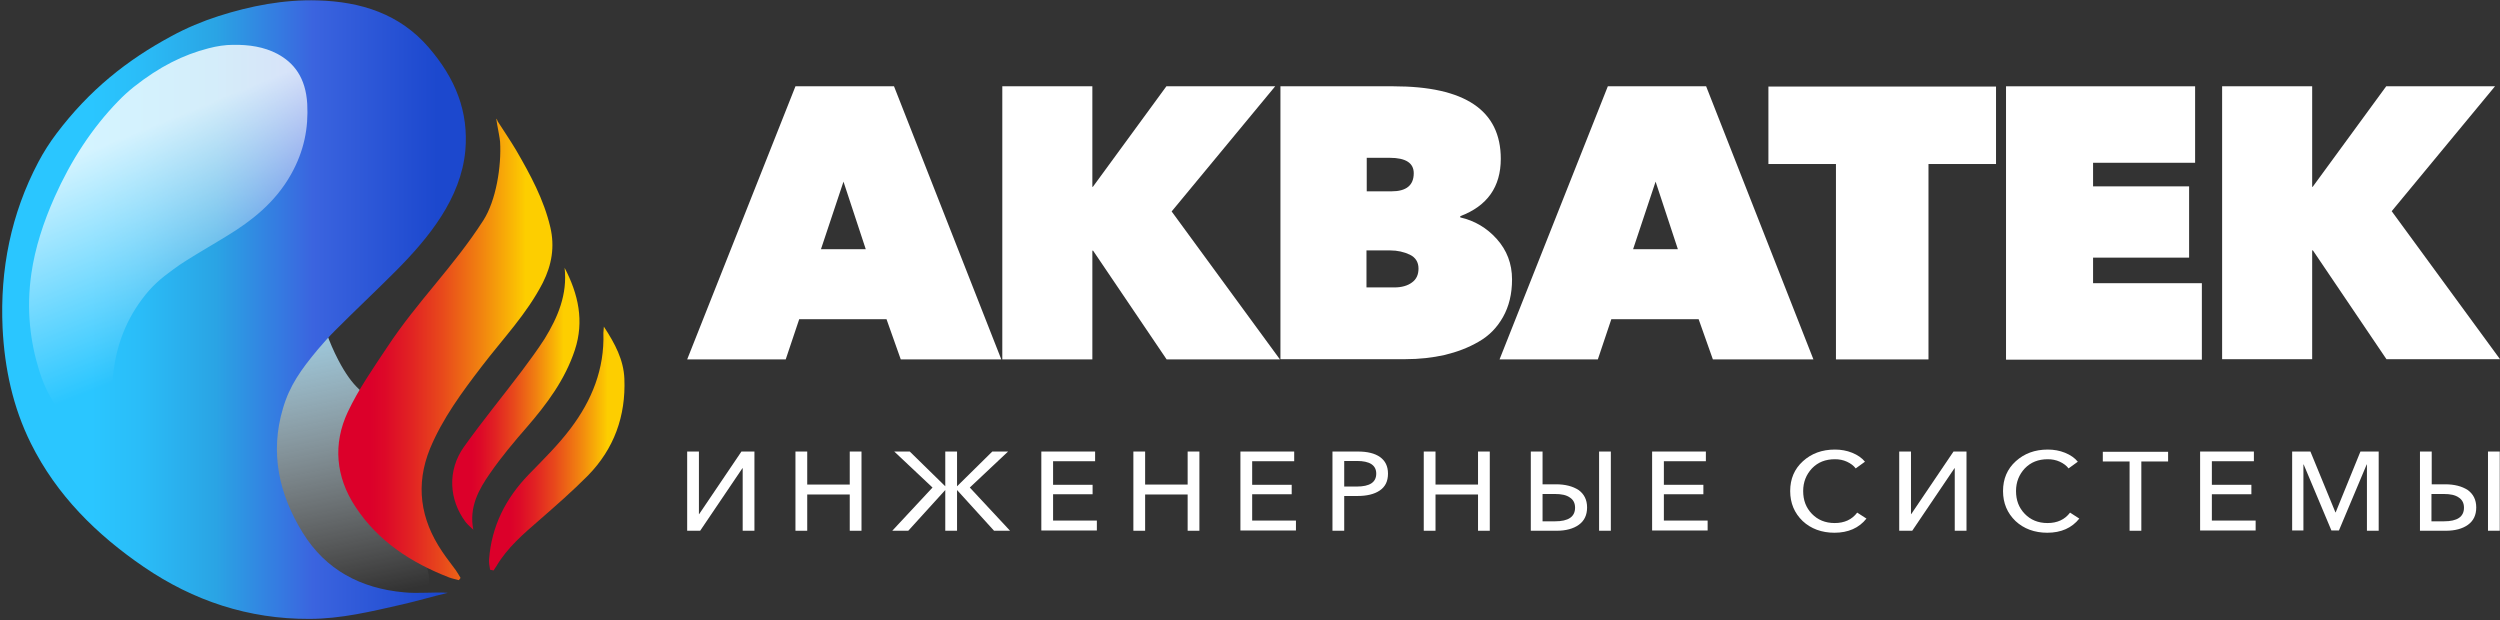
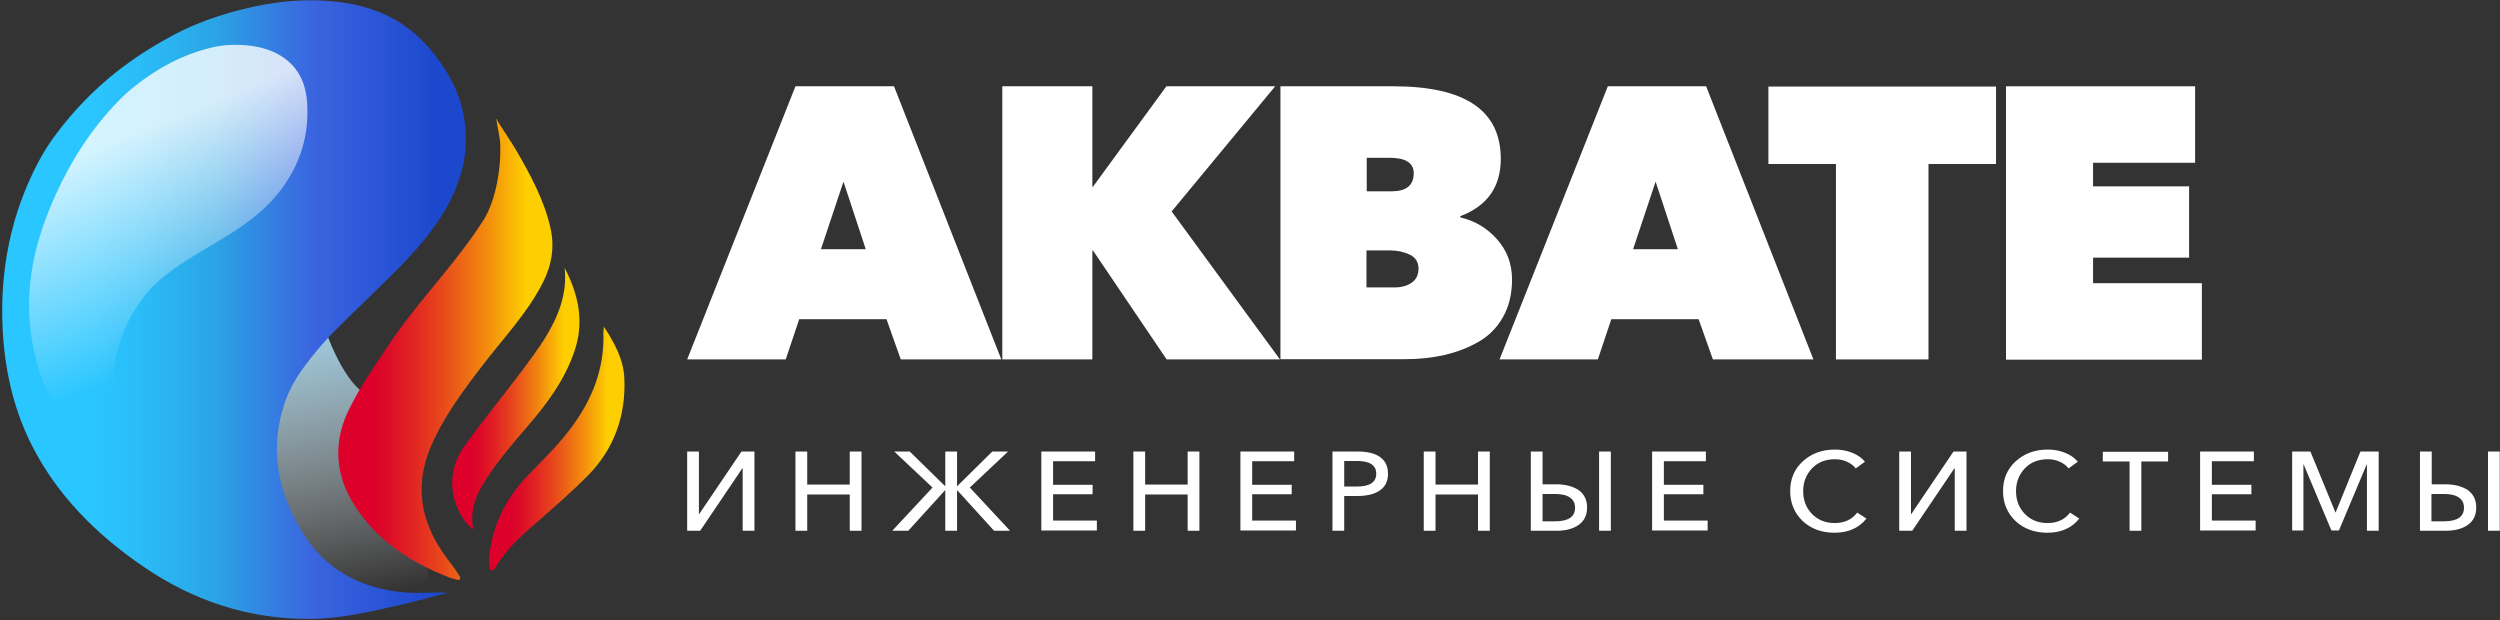
<svg xmlns="http://www.w3.org/2000/svg" width="137" height="34" viewBox="0 0 137 34" fill="none">
  <rect x="0" y="0" width="137" height="34" fill="#333333" stroke="none" />
  <g clip-path="url(#clip0_128_539)">
    <path d="M23.073 32.364C21.565 32.718 20.071 32.69 18.577 32.391C16.384 31.956 14.465 31.017 12.834 29.493C12.519 29.207 12.231 28.881 11.971 28.541C10.696 26.881 9.956 25.166 9.517 23.22C9.367 22.567 9.271 21.887 9.243 21.22C9.175 19.887 9.271 18.567 9.641 17.261C10.107 15.614 10.929 14.227 12.451 13.41C13.835 12.675 15.178 12.444 16.59 12.961C18.29 13.574 16.343 15.519 18.55 19.751C20.044 22.608 21.401 22.091 24.238 22.35C18.55 25.03 25.225 31.847 23.073 32.364Z" fill="url(#paint0_linear_128_539)" />
    <path d="M22.031 33.126C20.359 33.507 18.687 33.915 16.946 33.915C13.616 33.928 10.6 32.922 7.886 31.071C5.296 29.302 3.103 27.139 1.691 24.295C0.704 22.309 0.252 20.186 0.142 17.982C-0.008 14.757 0.608 11.71 2.102 8.879C2.39 8.335 2.719 7.818 3.089 7.328C4.885 4.947 6.941 3.301 9.394 1.981C10.216 1.532 11.094 1.165 11.985 0.879C13.739 0.321 15.548 -0.033 17.412 0.022C19.77 0.09 21.908 0.756 23.498 2.607C24.951 4.294 25.691 6.104 25.499 8.267C25.252 10.88 23.498 13.029 21.716 14.825C20.62 15.927 19.482 16.989 18.385 18.091C18.043 18.431 17.727 18.785 17.426 19.139C16.508 20.241 15.877 21.111 15.507 22.377C14.781 24.812 15.288 27.085 16.59 29.194C17.851 31.235 19.77 32.241 22.127 32.459C22.922 32.541 23.745 32.432 24.54 32.486C23.69 32.69 22.867 32.935 22.031 33.126Z" fill="url(#paint1_linear_128_539)" />
    <path d="M25.143 31.792C24.965 31.738 24.786 31.711 24.608 31.643C22.538 30.84 20.715 29.656 19.482 27.779C18.399 26.146 18.235 24.336 19.057 22.581C19.646 21.329 20.455 20.173 21.223 19.016C22.895 16.485 24.841 14.635 26.486 12.077C27.185 10.988 27.486 9.111 27.404 7.764C27.377 7.41 27.061 6.049 27.281 6.662C27.61 7.179 27.966 7.696 28.281 8.226C29.063 9.573 29.803 10.934 30.159 12.458C30.406 13.519 30.241 14.512 29.748 15.492C28.871 17.206 27.541 18.581 26.39 20.091C25.307 21.506 24.252 22.935 23.566 24.581C22.758 26.568 23.032 28.445 24.224 30.214C24.457 30.568 24.732 30.908 24.978 31.248C25.074 31.384 25.156 31.534 25.239 31.67C25.211 31.724 25.17 31.752 25.143 31.792Z" fill="url(#paint2_linear_128_539)" />
    <path d="M26.856 31.221C26.828 31.03 26.787 30.84 26.801 30.649C26.938 28.84 27.706 27.316 28.967 26.01C29.762 25.193 30.584 24.39 31.269 23.479C32.434 21.941 33.133 20.213 33.065 18.241C33.065 18.172 33.079 18.091 33.092 17.9C33.709 18.839 34.175 19.724 34.216 20.758C34.298 22.799 33.654 24.595 32.215 26.064C31.365 26.921 30.461 27.71 29.556 28.5C28.679 29.262 27.802 30.01 27.199 31.03C27.144 31.112 27.089 31.194 27.048 31.262C26.979 31.248 26.924 31.235 26.856 31.221Z" fill="url(#paint3_linear_128_539)" />
    <path d="M25.938 29.03C25.801 28.894 25.65 28.772 25.526 28.622C24.594 27.384 24.512 25.778 25.417 24.499C26.431 23.071 27.555 21.71 28.61 20.309C29.035 19.737 29.46 19.166 29.844 18.567C30.57 17.383 31.105 16.131 30.94 14.676C31.694 16.118 32.023 17.601 31.502 19.179C30.968 20.799 29.967 22.145 28.857 23.424C28.158 24.227 27.473 25.044 26.87 25.915C26.239 26.812 25.691 27.792 25.938 29.03Z" fill="url(#paint4_linear_128_539)" />
    <path d="M7.146 24.268C6.365 24.186 5.584 24.118 4.898 23.805C3.583 23.18 2.678 21.996 2.157 20.336C1.664 18.758 1.431 17.002 1.719 14.989C1.924 13.574 2.376 12.186 2.993 10.798C3.898 8.771 5.049 7.015 6.475 5.546C6.749 5.26 7.037 5.002 7.324 4.77C8.75 3.641 10.052 3.001 11.423 2.648C11.889 2.525 12.341 2.457 12.78 2.457C13.643 2.444 14.465 2.566 15.192 2.947C16.11 3.437 16.754 4.253 16.837 5.696C16.905 7.015 16.672 8.267 15.946 9.56C15.069 11.124 13.739 12.131 12.492 12.893C11.724 13.37 10.957 13.805 10.203 14.281C9.97 14.431 9.737 14.58 9.504 14.757C8.805 15.261 8.311 15.682 7.777 16.404C6.762 17.764 6.296 19.261 6.173 20.812C6.063 22.309 6.529 23.288 7.393 23.873C7.681 24.078 8.037 24.159 8.339 24.35C7.941 24.309 7.53 24.309 7.146 24.268Z" fill="url(#paint5_linear_128_539)" />
-     <path d="M37.657 19.696L43.591 4.729H48.992L54.872 19.696H49.362L48.581 17.492H43.797L43.057 19.696H37.657ZM44.989 13.655H47.443L46.223 9.954L44.989 13.655Z" fill="white" />
+     <path d="M37.657 19.696L43.591 4.729H48.992L54.872 19.696H49.362L48.581 17.492H43.797L43.057 19.696H37.657M44.989 13.655H47.443L46.223 9.954L44.989 13.655Z" fill="white" />
    <path d="M54.926 19.696V4.729H59.861V10.24H59.888L63.918 4.729H69.88L64.206 11.587L70.141 19.696H63.932L59.902 13.737H59.861V19.696H54.926Z" fill="white" />
    <path d="M70.168 19.696V4.729H76.363C80.283 4.729 82.243 6.049 82.243 8.703C82.243 10.24 81.503 11.288 80.023 11.846V11.914C80.804 12.091 81.476 12.485 82.024 13.097C82.572 13.71 82.86 14.444 82.86 15.315C82.86 16.104 82.695 16.785 82.367 17.37C82.038 17.955 81.599 18.404 81.023 18.73C80.461 19.057 79.845 19.288 79.173 19.451C78.501 19.601 77.789 19.683 77.007 19.683H70.168V19.696ZM74.897 10.485H76.254C77.062 10.485 77.473 10.158 77.473 9.492C77.473 8.934 77.035 8.648 76.158 8.648H74.897V10.485ZM74.897 15.751H76.404C76.816 15.751 77.144 15.655 77.377 15.478C77.624 15.302 77.734 15.043 77.734 14.716C77.734 14.363 77.569 14.104 77.254 13.954C76.939 13.805 76.582 13.723 76.185 13.723H74.883V15.751H74.897Z" fill="white" />
    <path d="M82.175 19.696L88.109 4.729H93.496L99.376 19.696H93.866L93.085 17.492H88.301L87.561 19.696H82.175ZM89.494 13.655H91.947L90.727 9.954L89.494 13.655Z" fill="white" />
    <path d="M100.61 19.696V8.988H96.909V4.743H109.382V8.988H105.681V19.696H100.61Z" fill="white" />
    <path d="M109.93 19.696V4.729H120.292V8.92H114.7V10.213H119.963V14.118H114.7V15.519H120.662V19.71H109.93V19.696Z" fill="white" />
-     <path d="M121.772 19.696V4.729H126.707V10.24H126.734L130.764 4.729H136.726L131.065 11.573L137 19.683H130.777L126.748 13.723H126.707V19.683H121.772V19.696Z" fill="white" />
    <path d="M37.657 29.085V24.744H38.301V28.173H38.314L40.631 24.744H41.343V29.085H40.699V25.656H40.686L38.369 29.085H37.657Z" fill="white" />
    <path d="M43.591 29.085V24.744H44.236V26.554H46.566V24.744H47.21V29.085H46.566V27.098H44.236V29.085H43.591Z" fill="white" />
    <path d="M48.896 29.085L51.102 26.717L49.005 24.744H49.855L51.801 26.649V24.744H52.446V26.649L54.378 24.744H55.242L53.145 26.717L55.351 29.085H54.474L52.446 26.853V29.085H51.801V26.853L49.773 29.085H48.896Z" fill="white" />
    <path d="M57.065 29.085V24.744H60.012V25.275H57.709V26.567H59.874V27.085H57.709V28.527H60.108V29.071H57.065V29.085Z" fill="white" />
    <path d="M62.109 29.085V24.744H62.753V26.554H65.083V24.744H65.727V29.085H65.083V27.098H62.753V29.085H62.109Z" fill="white" />
    <path d="M67.975 29.085V24.744H70.922V25.275H68.619V26.567H70.785V27.085H68.619V28.527H71.018V29.071H67.975V29.085Z" fill="white" />
    <path d="M73.019 29.085V24.744H74.417C74.924 24.744 75.335 24.84 75.623 25.044C75.911 25.248 76.062 25.547 76.062 25.955C76.062 26.377 75.911 26.676 75.609 26.881C75.308 27.085 74.897 27.18 74.389 27.18H73.663V29.085H73.019ZM73.663 26.663H74.348C75.061 26.663 75.418 26.431 75.418 25.955C75.418 25.493 75.061 25.261 74.362 25.261H73.663V26.663Z" fill="white" />
    <path d="M78.022 29.085V24.744H78.666V26.554H80.996V24.744H81.64V29.085H80.996V27.098H78.666V29.085H78.022Z" fill="white" />
    <path d="M83.888 29.085V24.744H84.532V26.54H85.272C85.779 26.54 86.191 26.649 86.506 26.853C86.807 27.071 86.972 27.384 86.972 27.806C86.972 28.227 86.821 28.541 86.52 28.758C86.218 28.976 85.807 29.085 85.3 29.085H83.888ZM84.532 28.568H85.218C85.944 28.568 86.314 28.323 86.314 27.819C86.314 27.574 86.218 27.384 86.026 27.262C85.834 27.125 85.56 27.071 85.218 27.071H84.532V28.568ZM87.63 29.085V24.744H88.274V29.085H87.63Z" fill="white" />
    <path d="M90.536 29.085V24.744H93.482V25.275H91.18V26.567H93.345V27.085H91.18V28.527H93.578V29.071H90.536V29.085Z" fill="white" />
    <path d="M100.527 29.194C99.828 29.194 99.239 28.976 98.787 28.554C98.335 28.119 98.102 27.574 98.102 26.908C98.102 26.241 98.335 25.697 98.8 25.275C99.266 24.853 99.842 24.636 100.555 24.636C100.884 24.636 101.199 24.69 101.501 24.812C101.802 24.935 102.035 25.098 102.2 25.302L101.693 25.669C101.583 25.52 101.418 25.397 101.213 25.302C101.007 25.207 100.788 25.166 100.555 25.166C100.034 25.166 99.623 25.329 99.294 25.669C98.979 26.01 98.814 26.418 98.814 26.908C98.814 27.411 98.965 27.819 99.294 28.16C99.609 28.486 100.02 28.663 100.541 28.663C101.076 28.663 101.487 28.472 101.775 28.091L102.282 28.418C101.871 28.935 101.281 29.194 100.527 29.194Z" fill="white" />
    <path d="M104.077 29.085V24.744H104.722V28.173H104.735L107.052 24.744H107.764V29.085H107.12V25.656H107.107L104.79 29.085H104.077Z" fill="white" />
    <path d="M112.192 29.194C111.493 29.194 110.903 28.976 110.451 28.554C109.999 28.119 109.766 27.574 109.766 26.908C109.766 26.241 109.999 25.697 110.465 25.275C110.931 24.853 111.506 24.636 112.219 24.636C112.548 24.636 112.863 24.69 113.165 24.812C113.466 24.935 113.699 25.098 113.864 25.302L113.357 25.669C113.247 25.52 113.082 25.397 112.877 25.302C112.671 25.207 112.452 25.166 112.219 25.166C111.698 25.166 111.287 25.329 110.958 25.669C110.643 26.01 110.478 26.418 110.478 26.908C110.478 27.411 110.629 27.819 110.958 28.16C111.273 28.486 111.684 28.663 112.205 28.663C112.74 28.663 113.151 28.472 113.439 28.091L113.946 28.418C113.535 28.935 112.945 29.194 112.192 29.194Z" fill="white" />
    <path d="M116.701 29.085V25.289H115.234V24.758H118.812V25.289H117.345V29.085H116.701Z" fill="white" />
    <path d="M120.566 29.085V24.744H123.513V25.275H121.21V26.567H123.376V27.085H121.21V28.527H123.609V29.071H120.566V29.085Z" fill="white" />
    <path d="M125.61 29.085V24.744H126.611L127.981 28.078H127.995L129.352 24.744H130.352V29.085H129.708V25.452H129.695L128.173 29.071H127.762L126.241 25.452H126.227V29.071H125.61V29.085Z" fill="white" />
    <path d="M132.614 29.085V24.744H133.258V26.54H133.998C134.505 26.54 134.917 26.649 135.232 26.853C135.533 27.071 135.698 27.384 135.698 27.806C135.698 28.227 135.547 28.541 135.246 28.758C134.944 28.976 134.533 29.085 134.026 29.085H132.614ZM133.244 28.568H133.93C134.656 28.568 135.026 28.323 135.026 27.819C135.026 27.574 134.93 27.384 134.738 27.262C134.547 27.125 134.272 27.071 133.93 27.071H133.244V28.568ZM136.342 29.085V24.744H136.986V29.085H136.342Z" fill="white" />
  </g>
  <defs>
    <linearGradient id="paint0_linear_128_539" x1="14.337" y1="10.31" x2="18.883" y2="32.977" gradientUnits="userSpaceOnUse">
      <stop stop-color="#A1D9F2" />
      <stop offset="0.322" stop-color="#A6DBF3" stop-opacity="0.945" />
      <stop offset="1" stop-color="white" stop-opacity="0" />
    </linearGradient>
    <linearGradient id="paint1_linear_128_539" x1="23.931" y1="16.966" x2="3.674" y2="16.966" gradientUnits="userSpaceOnUse">
      <stop stop-color="#1C48CE" />
      <stop offset="0.334" stop-color="#3B64DF" />
      <stop offset="0.597" stop-color="#2AA4E4" />
      <stop offset="0.806" stop-color="#2ABDF8" />
      <stop offset="0.933" stop-color="#2AC6FF" />
    </linearGradient>
    <linearGradient id="paint2_linear_128_539" x1="30.268" y1="19.155" x2="18.548" y2="19.155" gradientUnits="userSpaceOnUse">
      <stop offset="0.125" stop-color="#FDCE00" />
      <stop offset="0.14" stop-color="#FCC801" />
      <stop offset="0.336" stop-color="#F18210" />
      <stop offset="0.511" stop-color="#E84A1B" />
      <stop offset="0.661" stop-color="#E12223" />
      <stop offset="0.779" stop-color="#DD0928" />
      <stop offset="0.851" stop-color="#DC002A" />
    </linearGradient>
    <linearGradient id="paint3_linear_128_539" x1="34.226" y1="24.584" x2="26.8" y2="24.584" gradientUnits="userSpaceOnUse">
      <stop offset="0.125" stop-color="#FDCE00" />
      <stop offset="0.14" stop-color="#FCC801" />
      <stop offset="0.336" stop-color="#F18210" />
      <stop offset="0.511" stop-color="#E84A1B" />
      <stop offset="0.661" stop-color="#E12223" />
      <stop offset="0.779" stop-color="#DD0928" />
      <stop offset="0.851" stop-color="#DC002A" />
    </linearGradient>
    <linearGradient id="paint4_linear_128_539" x1="31.754" y1="21.85" x2="24.788" y2="21.85" gradientUnits="userSpaceOnUse">
      <stop offset="0.125" stop-color="#FDCE00" />
      <stop offset="0.14" stop-color="#FCC801" />
      <stop offset="0.336" stop-color="#F18210" />
      <stop offset="0.511" stop-color="#E84A1B" />
      <stop offset="0.661" stop-color="#E12223" />
      <stop offset="0.779" stop-color="#DD0928" />
      <stop offset="0.851" stop-color="#DC002A" />
    </linearGradient>
    <linearGradient id="paint5_linear_128_539" x1="7.295" y1="7.274" x2="11.837" y2="18.73" gradientUnits="userSpaceOnUse">
      <stop stop-color="white" stop-opacity="0.8" />
      <stop offset="1" stop-color="white" stop-opacity="0" />
    </linearGradient>
    <clipPath id="clip0_128_539">
      <rect width="137" height="34" fill="white" />
    </clipPath>
  </defs>
</svg>